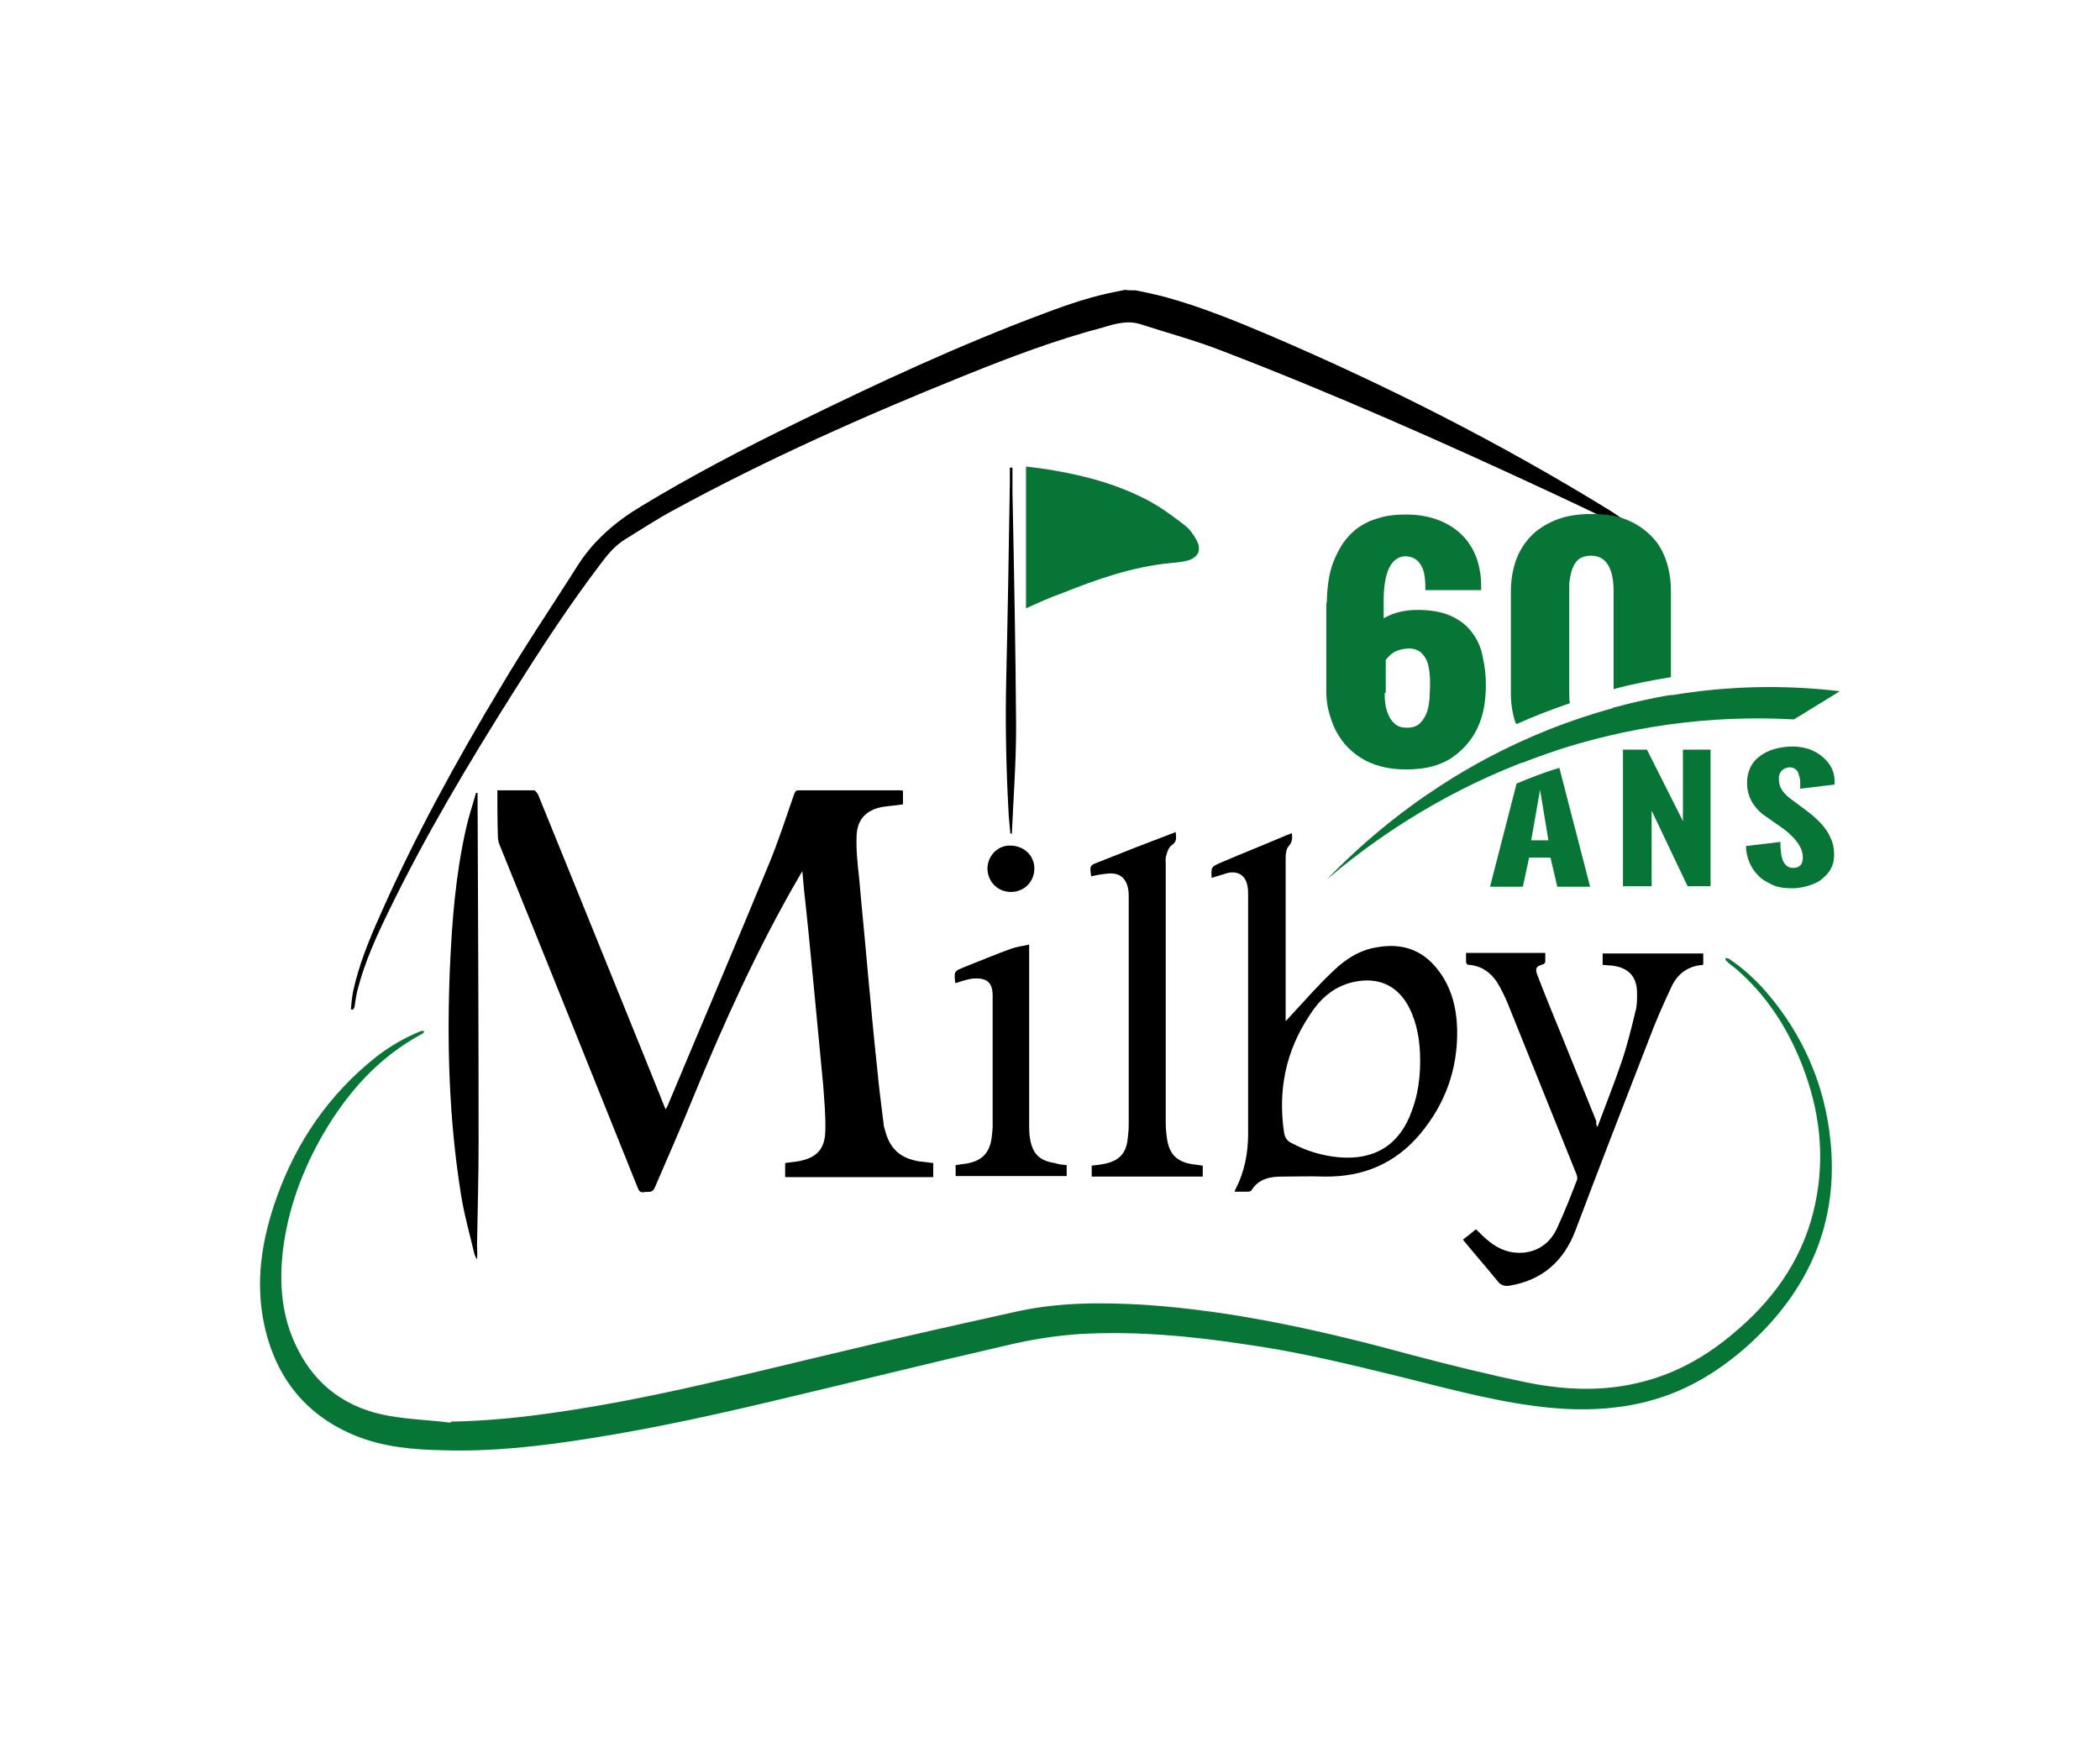
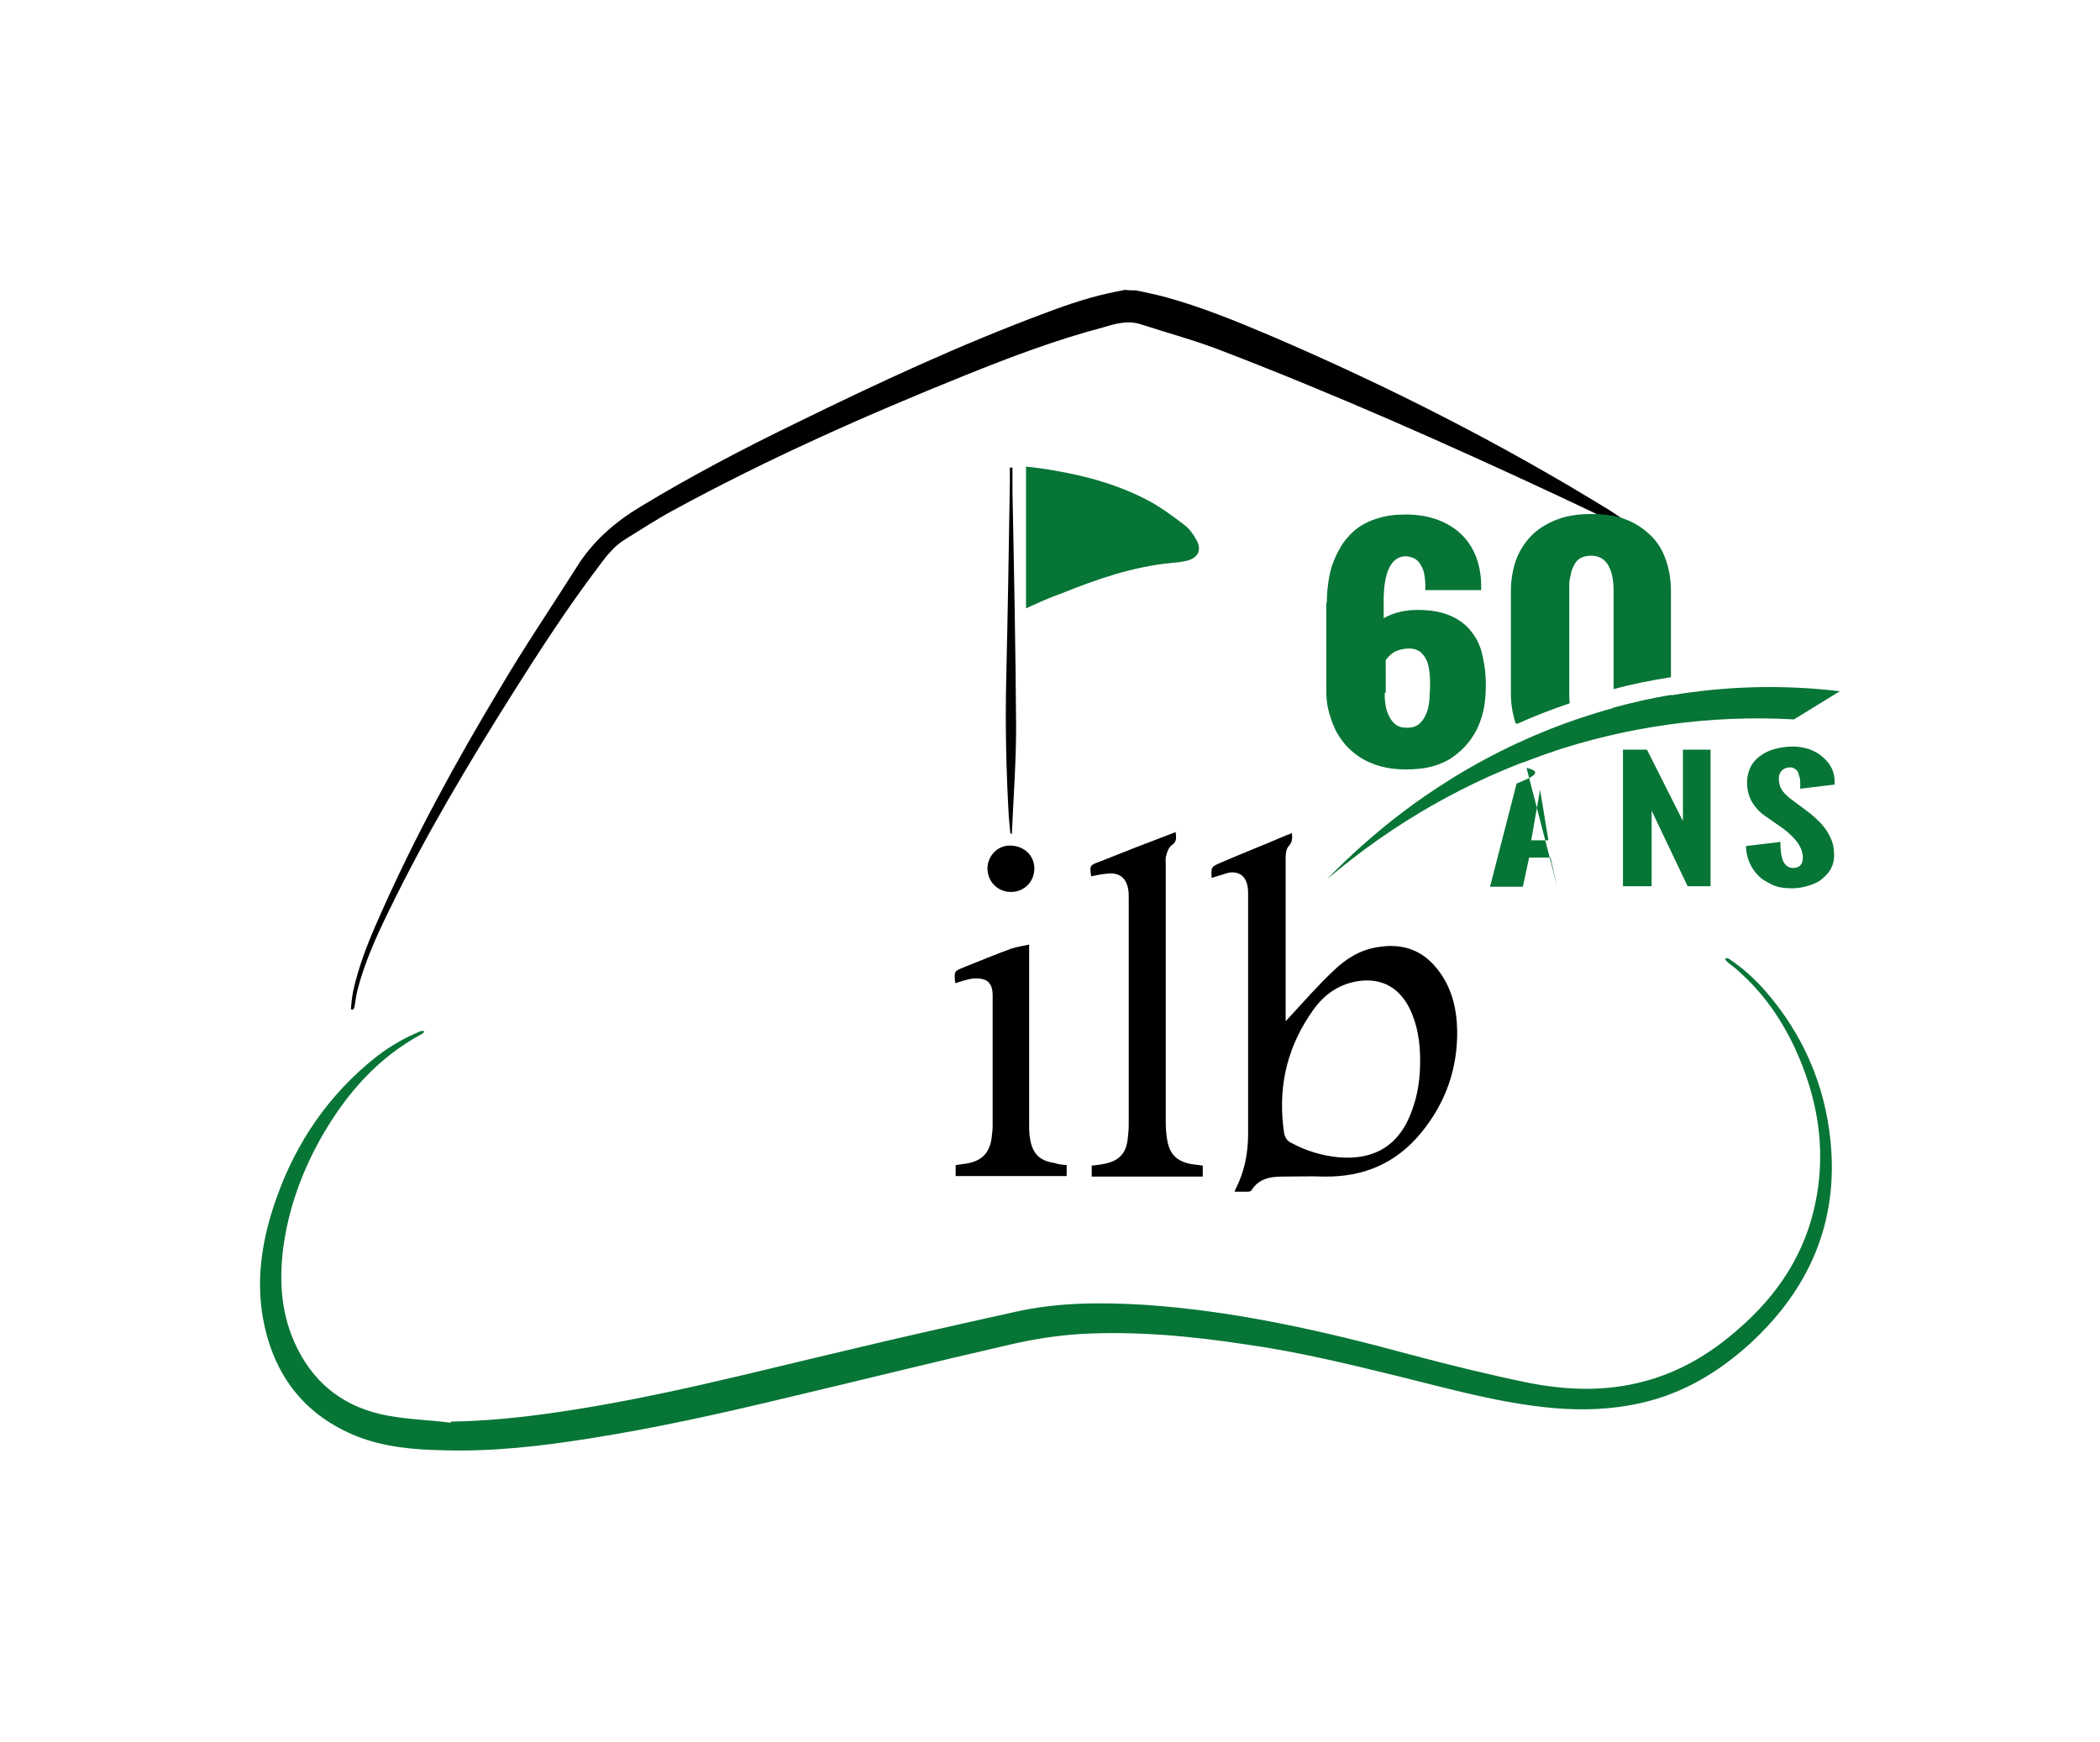
<svg xmlns="http://www.w3.org/2000/svg" xml:space="preserve" style="enable-background:new 0 0 402.8 334.1;" viewBox="0 0 402.8 334.1" y="0px" x="0px" id="Layer_1" version="1.1">
  <style type="text/css">
	.st0{fill:#077536;}
	.st1{fill-rule:evenodd;clip-rule:evenodd;fill:#077536;}
	.st2{fill:#FFFFFF;}
</style>
  <g>
    <g>
      <path d="M217.9,55.7c1.9,0.4,3.8,0.8,5.7,1.3c6.9,1.9,13.5,4.6,20.1,7.4c22.4,9.6,44.1,20.6,64.9,33.4c2.7,1.7,5.3,3.7,7.9,5.5    c0.3,0.2,0.6,0.6,0.9,1.1c-0.2,0-0.5,0.1-0.6,0c-5.9-3.8-12.3-6.6-18.6-9.6c-21-9.8-42.2-19.2-63.8-27.5c-5.1-2-10.4-3.4-15.6-5.1    c-2.5-0.8-4.9-0.1-7.2,0.6c-9.1,2.4-17.8,5.7-26.5,9.2c-19.1,7.7-37.8,16-55.8,25.8c-3.2,1.7-6.2,3.7-9.3,5.6    c-2,1.2-3.5,3-4.9,4.9c-6,7.9-11.4,16.2-16.7,24.6c-8.5,13.5-16.7,27.2-23.7,41.6c-2.4,4.9-4.7,9.9-6.1,15.3    c-0.3,1.1-0.4,2.2-0.6,3.3c0,0.2-0.2,0.4-0.3,0.6c-0.1,0-0.3-0.1-0.4-0.1c0.1-1.1,0.2-2.2,0.4-3.3c1.1-5.1,3-9.8,5.1-14.5    c6.7-15.2,14.7-29.8,23.3-44.1c4.6-7.8,9.7-15.3,14.5-22.9c3.1-5,7.4-8.7,12.4-11.7c9.6-5.8,19.5-11,29.6-15.9    c15.7-7.7,31.6-15.1,48-21.2c4.5-1.7,9-3.2,13.7-4.1c0.5-0.1,1-0.2,1.5-0.3C216.4,55.7,217.2,55.7,217.9,55.7z" />
-       <path d="M95.4,151.6c2.5,0,4.8,0,7,0c0.3,0,0.6,0.5,0.8,0.8c2.6,6.4,5.2,12.8,7.8,19.2c5.4,13.4,10.9,26.8,16.3,40.3    c0.1,0.3,0.2,0.5,0.4,0.9c0.2-0.4,0.3-0.6,0.4-0.8c6.4-15.3,12.9-30.5,19.2-45.8c1.9-4.5,3.4-9.2,5-13.8c0.2-0.5,0.3-0.8,0.9-0.8    c6.5,0,12.9,0,19.4,0c0.2,0,0.4,0,0.6,0.1c0,0.9,0,1.8,0,2.6c-1.3,0.2-2.7,0.3-4,0.5c-3.1,0.6-4.8,2.4-4.9,5.6    c-0.1,2.7,0.2,5.4,0.5,8.1c0.5,5.8,1.1,11.6,1.6,17.4c0.6,6.5,1.2,13,1.9,19.5c0.3,3.4,0.8,6.9,1.2,10.3c0,0.3,0.1,0.6,0.2,0.9    c0.9,3.7,2.9,5.6,6.7,6.2c0.8,0.1,1.7,0.2,2.6,0.3c0,0.9,0,1.7,0,2.7c-9.4,0-18.9,0-28.4,0c0-0.9,0-1.8,0-2.7    c0.8-0.1,1.6-0.2,2.3-0.3c3.6-0.6,5.3-2.2,5.4-5.8c0.1-2.9-0.2-5.9-0.4-8.8c-0.6-6.3-1.2-12.6-1.8-18.9    c-0.6-6.3-1.2-12.5-1.9-18.8c-0.1-1-0.2-2.1-0.3-3.4c-0.3,0.5-0.5,0.9-0.7,1.2c-7.9,13.6-14.4,28-20.4,42.6    c-2.3,5.7-4.8,11.3-7.2,16.9c-0.5,1.2-1.4,0.7-2.1,0.9c-0.7,0.1-1-0.3-1.2-0.9c-8.8-21.9-17.6-43.9-26.5-65.8    c-0.2-0.5-0.3-1.1-0.3-1.6C95.4,157.4,95.4,154.6,95.4,151.6z" />
      <path d="M86.5,272.7c6.8-0.1,13.6-0.8,20.4-1.8c18.7-2.7,36.9-7.5,55.2-11.8c10.8-2.6,21.6-5,32.4-7.4    c8.3-1.9,16.6-1.9,25.1-1.4c17.6,1.2,34.6,5.1,51.5,9.7c7.2,1.9,14.5,3.7,21.8,5.2c7.4,1.5,14.9,1.8,22.4-0.2    c6.9-1.8,12.9-5.4,18.2-10.1c7.5-6.5,12.7-14.4,14.7-24.1c1.9-9.1,0.8-17.9-2.5-26.4c-2.8-7.2-6.9-13.6-12.9-18.7    c-0.5-0.4-1.1-0.8-1.6-1.3c-0.2-0.1-0.2-0.4-0.3-0.6c0.2,0,0.5,0,0.7,0.1c2.7,1.8,5,3.9,7.1,6.3c7.1,8.2,11.3,17.8,12.4,28.6    c1.6,15.7-4.1,28.6-15.6,39.1c-6,5.4-12.7,9.4-20.6,11.2c-5.6,1.3-11.3,1.5-17,1c-10-0.9-19.6-3.6-29.3-6    c-9.8-2.4-19.6-4.8-29.6-6.2c-10.5-1.6-21.1-2.6-31.8-2c-4.8,0.3-9.6,1.1-14.2,2.2c-14,3.2-28,6.7-42,10c-12.5,3-25,5.8-37.7,7.8    c-9.4,1.5-18.8,2.6-28.3,2.3c-5.6-0.1-11.3-0.6-16.6-2.7c-9.7-3.9-15.5-11.2-17.7-21.3c-1.8-8.3-0.5-16.4,2.3-24.3    c3.8-10.8,10.1-20,19.2-27.2c2.6-2,5.5-3.7,8.5-4.9c0.2-0.1,0.5,0,0.7,0c-0.1,0.2-0.2,0.4-0.4,0.5c-8.4,4.5-14.4,11.3-19.1,19.4    c-3.9,6.8-6.6,14.1-7.6,21.9c-0.8,6.6-0.3,13,2.7,19c3.6,7.3,9.6,11.6,17.6,13c3.9,0.7,7.8,0.8,11.7,1.3    C86.5,272.9,86.5,272.8,86.5,272.7z" class="st0" />
      <path d="M232.4,168.4c-0.1-2.1-0.1-2.1,1.7-2.9c4.2-1.8,8.5-3.5,12.7-5.3c0.3-0.1,0.6-0.2,1-0.4c0.1,1,0.1,1.7-0.6,2.5    c-0.5,0.5-0.6,1.5-0.6,2.3c0,7.2,0,14.3,0,21.5c0,2.8,0,5.7,0,8.5c0,0.3,0,0.7,0,1.3c0.5-0.5,0.8-0.9,1.1-1.2    c2.7-2.9,5.3-5.9,8.2-8.6c2.3-2.2,5-3.9,8.3-4.4c4.6-0.8,8.5,0.4,11.5,4.2c2.7,3.4,3.7,7.4,3.8,11.7c0.1,7.4-2.2,14-7,19.8    c-4.8,5.8-11,8.4-18.5,8.3c-2.6-0.1-5.3,0-8,0c-2.4,0-4.6,0.4-6,2.7c-0.1,0.1-0.4,0.2-0.6,0.2c-0.8,0-1.7,0-2.6,0    c0.1-0.2,0.1-0.4,0.2-0.5c1.7-3.3,2.4-6.9,2.4-10.6c0-15.2,0-30.4,0-45.7c0-0.6,0-1.2-0.1-1.7c-0.3-2-1.6-3-3.6-2.7    C234.6,167.7,233.5,168.1,232.4,168.4z M272.4,203.5c0-3.6-0.5-7-2.1-10.2c-2.2-4.3-6-6-10.8-4.9c-3.8,0.9-6.4,3.3-8.4,6.5    c-4.5,6.8-6,14.3-4.8,22.4c0.2,1,0.6,1.6,1.5,2c2.8,1.5,5.8,2.4,9,2.7c6.9,0.6,11.7-2.4,14-8.9C272,209.9,272.4,206.7,272.4,203.5    z" />
-       <path d="M306.4,216.2c1.6-4.3,3.2-8.3,4.6-12.4c1.1-3.2,1.9-6.5,2.7-9.8c0.3-1,0.3-2.1,0.3-3.2c0.1-3.4-1.6-5.3-5.1-5.6    c-0.5,0-1-0.1-1.5-0.1c0-0.7,0-1.4,0-2.2c6.4,0,12.8,0,19.3,0c0,0.7,0,1.4,0,2.1c0,0-0.1,0.1-0.1,0.1c-2.9,0.2-4.9,1.8-6,4.2    c-1.6,3.4-3.1,6.8-4.4,10.3c-4.7,12.1-9.4,24.2-14,36.4c-2.2,5.8-6.2,9.5-12.5,10.6c-1.1,0.2-1.8,0-2.5-0.9    c-2.1-2.6-4.4-5.2-6.6-7.9c0.9-0.7,1.7-1.3,2.5-2c0.9,0.9,1.7,1.7,2.6,2.4c1.9,1.5,4,2.3,6.5,2.1c3.1-0.3,5.3-2.1,6.5-4.8    c1.4-3,2.6-6.1,3.8-9.2c0.1-0.3,0-0.7-0.1-1c-4.4-10.9-8.8-21.9-13.2-32.8c-0.6-1.4-1.2-2.7-2-4c-1.2-1.9-3-3.2-5.3-3.4    c-0.5,0-0.7-0.2-0.7-0.7c0-0.5,0-1,0-1.6c5.1,0,10,0,15.2,0c0,0.6,0,1.1,0,1.7c0,0.2-0.3,0.5-0.5,0.5c-1.3,0.4-1.5,0.8-1,2.1    c1.5,3.9,3.1,7.8,4.7,11.7c2.2,5.4,4.4,10.9,6.6,16.3C306.1,215.6,306.2,215.8,306.4,216.2z" />
      <path d="M196.8,116.7c0-9.1,0-18.1,0-27.2c1.7,0.2,3.4,0.4,5.1,0.7c6.5,1.1,12.7,2.8,18.5,5.9c2.4,1.3,4.7,3,6.9,4.7    c0.9,0.7,1.6,1.7,2.2,2.8c1,1.8,0.4,3.3-1.6,3.9c-1.1,0.3-2.2,0.4-3.3,0.5c-7.3,0.7-14.2,3.1-20.9,5.8    C201.4,114.6,199.2,115.6,196.8,116.7z" class="st0" />
      <path d="M209.3,168.1c-0.3-2.1-0.3-2.1,1.6-2.8c4.5-1.8,9.1-3.6,13.6-5.3c0.3-0.1,0.6-0.2,1-0.4c0.1,1,0.3,1.8-0.7,2.5    c-0.6,0.4-0.9,1.2-1.1,2c-0.2,0.5-0.1,1.2-0.1,1.7c0,16.5,0,33,0,49.5c0,1.2,0.1,2.3,0.3,3.5c0.5,2.7,1.9,4,4.6,4.5    c0.7,0.1,1.4,0.2,2.2,0.3c0,0.7,0,1.4,0,2.1c-7.1,0-14.1,0-21.3,0c0-0.7,0-1.4,0-2.1c0.9-0.1,1.8-0.2,2.7-0.4    c2.6-0.6,3.9-2,4.2-4.7c0.1-0.9,0.2-1.8,0.2-2.7c0-14.5,0-29,0-43.5c0-0.6,0-1.2-0.1-1.7c-0.4-2.3-1.8-3.3-4.1-3    C211.2,167.7,210.2,167.9,209.3,168.1z" />
      <path d="M204.6,223.5c0,0.7,0,1.4,0,2.1c-7.1,0-14.2,0-21.3,0c0-0.7,0-1.4,0-2.1c0.7-0.1,1.4-0.2,2.1-0.3c2.9-0.5,4.4-2,4.8-4.9    c0.1-0.8,0.2-1.6,0.2-2.4c0-8.3,0-16.6,0-24.9c0-2.4-1-3.4-3.4-3.3c-0.9,0-1.7,0.3-2.5,0.5c-0.4,0.1-0.8,0.3-1.2,0.4    c0-0.1-0.1-0.1-0.1-0.2c-0.2-2.1-0.2-2.1,1.8-2.9c3-1.2,5.9-2.4,8.9-3.5c1.1-0.4,2.2-0.5,3.5-0.8c0,0.7,0,1.1,0,1.5    c0,10.9,0,21.8,0,32.8c0,1,0,2.1,0.2,3.1c0.5,2.8,1.9,4.1,4.7,4.5C203.1,223.4,203.8,223.4,204.6,223.5z" />
-       <path d="M91.6,152.1c0.1,22.4,0.2,44.9,0.2,67.3c0,6.5-0.2,12.9-0.3,19.4c0,0.9,0.1,1.8,0,2.8c-0.2-0.3-0.4-0.7-0.5-1    c-0.9-3.9-2-7.7-2.6-11.6c-2.3-14.4-2.7-28.9-2.1-43.4c0.4-9,1.1-17.9,3.1-26.7c0.5-2.3,1.3-4.6,1.9-6.8    C91.3,152.1,91.5,152.1,91.6,152.1z" />
      <path d="M193.8,159.9c-0.1-1.1-0.2-2.1-0.3-3.2c-0.5-8.7-0.7-17.5-0.5-26.2c0.3-12.7,0.5-25.3,0.7-38c0-0.9,0-1.9,0-2.8    c0.2,0,0.3,0,0.5,0c0,1.5,0,3,0,4.6c0.3,15,0.6,30,0.7,45.1c0,6.7-0.5,13.5-0.8,20.2c0,0.1,0,0.3-0.1,0.4    C194,159.9,193.9,159.9,193.8,159.9z" />
      <path d="M198.4,166.6c0,2.5-1.9,4.5-4.5,4.5c-2.5,0-4.4-1.9-4.5-4.4c0-2.5,1.9-4.5,4.3-4.5C196.4,162.2,198.4,164.1,198.4,166.6z" />
    </g>
    <g>
      <path d="M311.3,143.8h4.6l6.9,13.7v-13.7h5.3V170h-4.4l-6.9-14.5V170h-5.5V143.8z" class="st0" />
      <path d="M341.5,161.5c0,0.6,0,1.2,0.1,1.8c0,0.6,0.2,1.1,0.3,1.6c0.2,0.5,0.4,0.8,0.7,1.1c0.3,0.3,0.8,0.5,1.3,0.5    c1.3,0,1.9-0.7,1.9-2c0-1.8-1.2-3.6-3.7-5.5l-2-1.4c-0.6-0.4-1.1-0.8-1.7-1.2c-0.6-0.4-1.1-0.9-1.6-1.5s-0.9-1.2-1.2-2    c-0.3-0.8-0.5-1.6-0.5-2.7c0-1.1,0.2-2,0.6-2.9c0.4-0.9,1-1.6,1.8-2.2c0.8-0.6,1.7-1.1,2.8-1.4c1.1-0.3,2.3-0.5,3.6-0.5    c1.1,0,2.1,0.2,3.1,0.5c1,0.4,1.8,0.8,2.6,1.5c0.7,0.6,1.3,1.3,1.7,2.1s0.6,1.7,0.6,2.6l0,0.6l-6.6,0.8c0-0.1,0-0.1,0-0.2    c0-0.1,0-0.2,0-0.3c0-0.1,0-0.2,0-0.3c0-0.1,0-0.2,0-0.3c0-0.3,0-0.7-0.1-1c-0.1-0.4-0.2-0.7-0.3-1c-0.1-0.3-0.3-0.5-0.6-0.7    c-0.3-0.2-0.6-0.3-1-0.3c-0.3,0-0.7,0.1-0.9,0.2c-0.3,0.1-0.5,0.3-0.7,0.5s-0.3,0.5-0.4,0.7c-0.1,0.3-0.1,0.6-0.1,0.9    c0,0.4,0.1,0.8,0.2,1.2c0.1,0.4,0.3,0.7,0.5,1c0.2,0.3,0.5,0.6,0.8,0.9c0.3,0.3,0.7,0.6,1.1,0.9l2.3,1.7c0.8,0.6,1.6,1.2,2.3,1.9    c0.7,0.6,1.3,1.3,1.8,2c0.5,0.7,0.9,1.5,1.2,2.3c0.3,0.8,0.4,1.7,0.4,2.7c0,0.9-0.2,1.8-0.6,2.5c-0.4,0.8-1,1.4-1.7,2    c-0.7,0.6-1.6,1-2.6,1.3c-1,0.3-2,0.5-3.2,0.5c-1.5,0-2.8-0.2-3.8-0.7s-2-1-2.7-1.8c-0.7-0.7-1.3-1.6-1.7-2.6c-0.4-1-0.6-2-0.6-3    L341.5,161.5z" class="st0" />
    </g>
    <path d="M254.5,115.6c0-1.3,0.1-2.6,0.3-4c0.2-1.4,0.5-2.7,1-3.9c0.5-1.3,1.1-2.4,1.8-3.5c0.8-1.1,1.7-2.1,2.8-2.9   c1.1-0.8,2.5-1.5,4-1.9c1.5-0.5,3.3-0.7,5.3-0.7c2.4,0,4.5,0.4,6.3,1.1c1.8,0.7,3.3,1.7,4.5,2.9c1.2,1.2,2.1,2.7,2.7,4.3   c0.6,1.7,0.9,3.5,0.9,5.4v0.8h-10.7c0-0.8,0-1.5-0.1-2.3s-0.2-1.4-0.5-2c-0.3-0.6-0.6-1.1-1.1-1.5c-0.5-0.4-1.1-0.6-2-0.7   c-2.9,0-4.4,3.1-4.3,9.2l0,2.7c1.9-1.1,4.1-1.6,6.5-1.6c2.6,0,4.8,0.4,6.5,1.2c1.7,0.8,3,1.8,4,3.2c1,1.3,1.7,2.9,2,4.6   c0.4,1.7,0.6,3.5,0.6,5.4c0,1.3-0.1,2.7-0.3,4c-0.2,1.3-0.6,2.6-1.1,3.8c-0.5,1.2-1.2,2.3-2,3.3c-0.8,1-1.8,1.9-2.9,2.7   c-1.1,0.8-2.5,1.4-3.9,1.8c-1.5,0.4-3.2,0.6-5.1,0.6c-1.8,0-3.5-0.2-4.9-0.6c-1.5-0.4-2.8-1-3.9-1.7c-1.1-0.7-2.1-1.6-2.9-2.5   c-0.8-1-1.5-2-2-3.1c-0.5-1.1-0.9-2.3-1.2-3.5c-0.3-1.2-0.4-2.5-0.4-3.7V115.6z M265.6,132.9c0,0.6,0,1.2,0.1,2   c0.1,0.8,0.3,1.5,0.6,2.2c0.3,0.7,0.7,1.3,1.3,1.8c0.6,0.5,1.3,0.7,2.3,0.7c1.1,0,1.9-0.3,2.5-0.9c0.6-0.6,1-1.3,1.3-2.1   c0.3-0.8,0.4-1.7,0.5-2.6c0-0.9,0.1-1.7,0.1-2.3v-0.2c0-0.8,0-1.5-0.1-2.4c-0.1-0.8-0.2-1.6-0.5-2.3c-0.3-0.7-0.7-1.2-1.2-1.7   c-0.5-0.4-1.3-0.7-2.2-0.7c-0.9,0-1.8,0.2-2.5,0.5c-0.7,0.3-1.4,0.9-2,1.7V132.9z" class="st0" />
    <path d="M344.1,138c-32.1-1.8-64,8.9-89.6,30.7c26.4-27.3,62.4-40.4,98.4-36.1L344.1,138z" class="st1" />
    <g>
      <path d="M320.2,136.5c0.2-1,0.3-2.1,0.4-3.2c-3.8,0.6-7.6,1.5-11.3,2.5c-0.1,0.5-0.3,1-0.4,1.5c0,0.1-0.1,0.2-0.1,0.2    c2.7-0.2,5.3-0.3,8-0.5C317.8,136.8,319,136.6,320.2,136.5z" class="st0" />
      <path d="M302.2,138c-0.1,0-0.2,0.1-0.2,0.1C302,138.1,302.1,138.1,302.2,138C302.2,138.1,302.2,138,302.2,138z" class="st0" />
      <path d="M290.9,138.9c3.3-1.5,6.7-2.8,10.2-4c-0.1-0.8-0.1-1.4-0.1-2v-19.5c0-0.4,0-0.8,0-1.3c0-0.5,0.1-1,0.2-1.5    c0.1-0.5,0.2-1,0.4-1.5c0.2-0.5,0.4-0.9,0.7-1.3c0.3-0.4,0.7-0.7,1.2-0.9c0.5-0.2,1-0.3,1.7-0.3c2.8,0,4.3,2.3,4.3,6.8v18.8    c3.6-1,7.3-1.7,11-2.3v-16.5c0-2.1-0.3-4-0.9-5.8c-0.6-1.8-1.5-3.4-2.8-4.7c-1.3-1.3-2.8-2.4-4.8-3.2c-1.9-0.8-4.2-1.1-6.8-1.1    c-2.7,0-5,0.4-6.9,1.2c-1.9,0.8-3.5,1.8-4.8,3.2c-1.2,1.3-2.2,2.9-2.8,4.7c-0.6,1.8-0.9,3.7-0.9,5.8v19.5c0,2,0.3,3.9,0.9,5.7    C290.9,138.8,290.9,138.8,290.9,138.9z" class="st0" />
    </g>
    <g>
-       <path d="M290.9,150.3l-5.1,19.8h6.3l1.2-5.6h4.1l1.3,5.6h6.3l-5.9-22.8C296.3,148.1,293.6,149.2,290.9,150.3z     M293.7,161.2l1.7-9.7l1.6,9.7H293.7z" class="st0" />
+       <path d="M290.9,150.3l-5.1,19.8h6.3l1.2-5.6h4.1l1.3,5.6l-5.9-22.8C296.3,148.1,293.6,149.2,290.9,150.3z     M293.7,161.2l1.7-9.7l1.6,9.7H293.7z" class="st0" />
      <path d="M298.2,143.8h-5.6l-0.6,2.5c2.1-0.8,4.2-1.6,6.3-2.3L298.2,143.8z" class="st0" />
    </g>
  </g>
</svg>